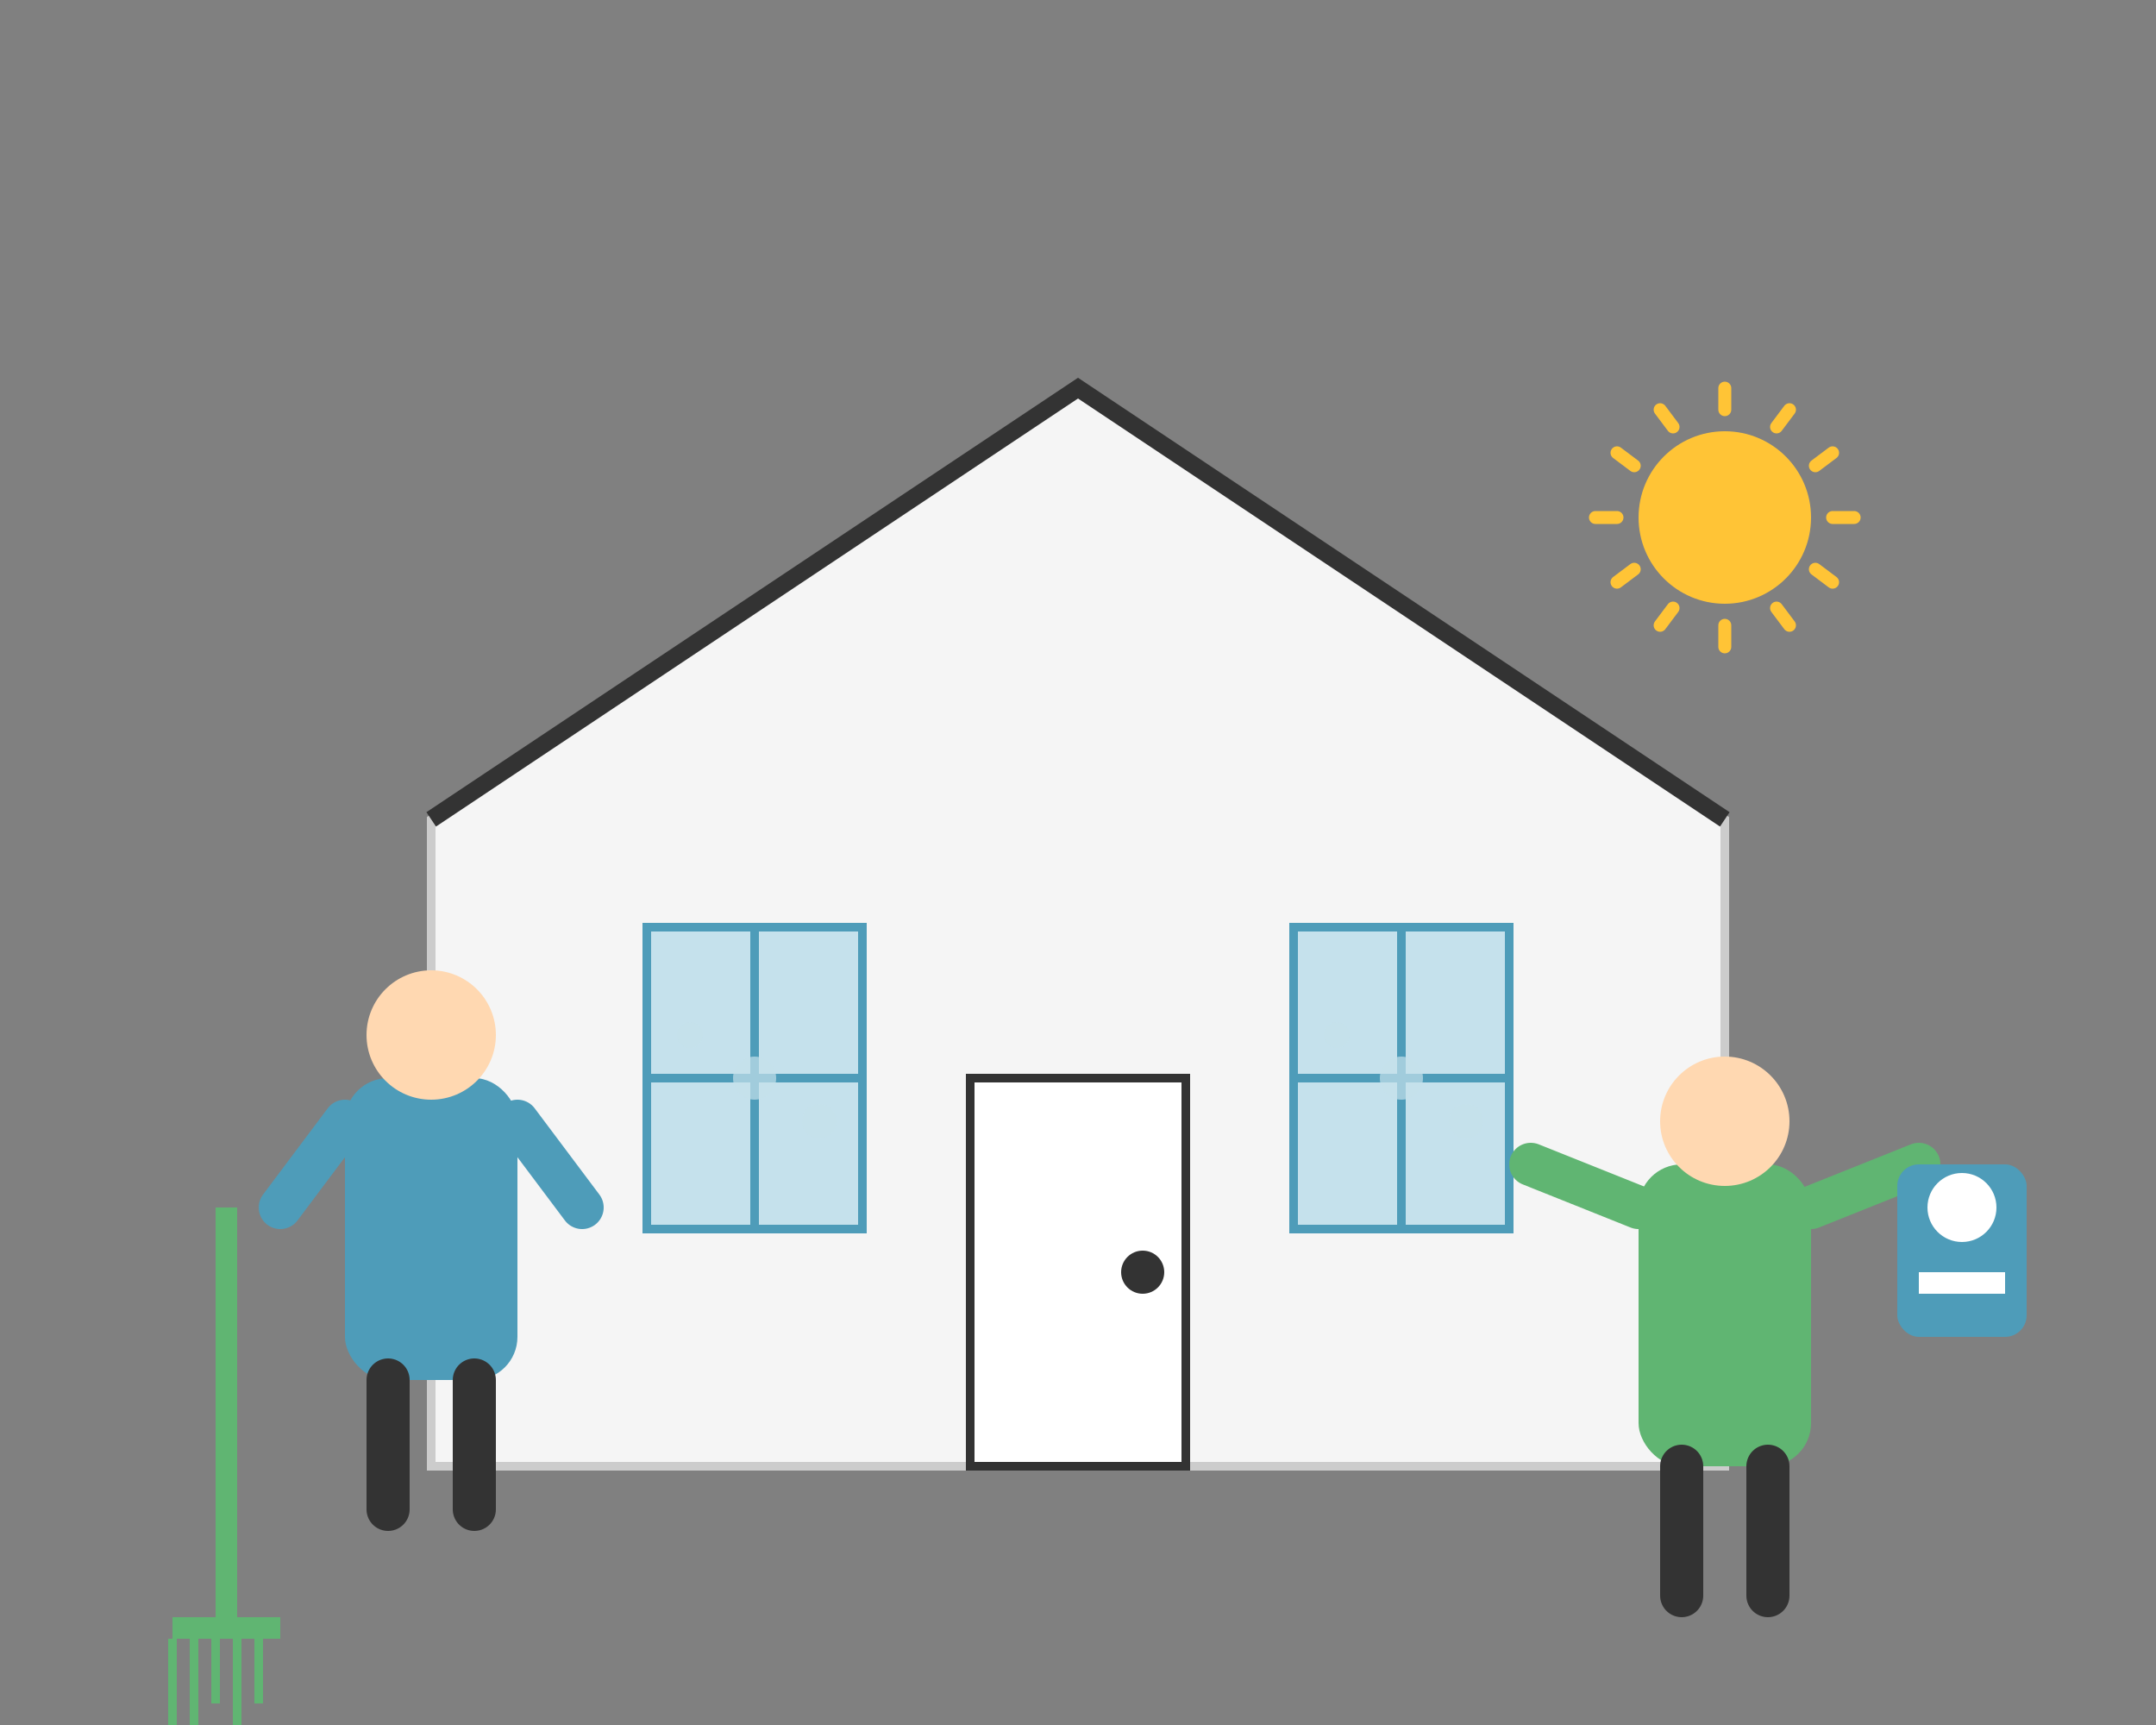
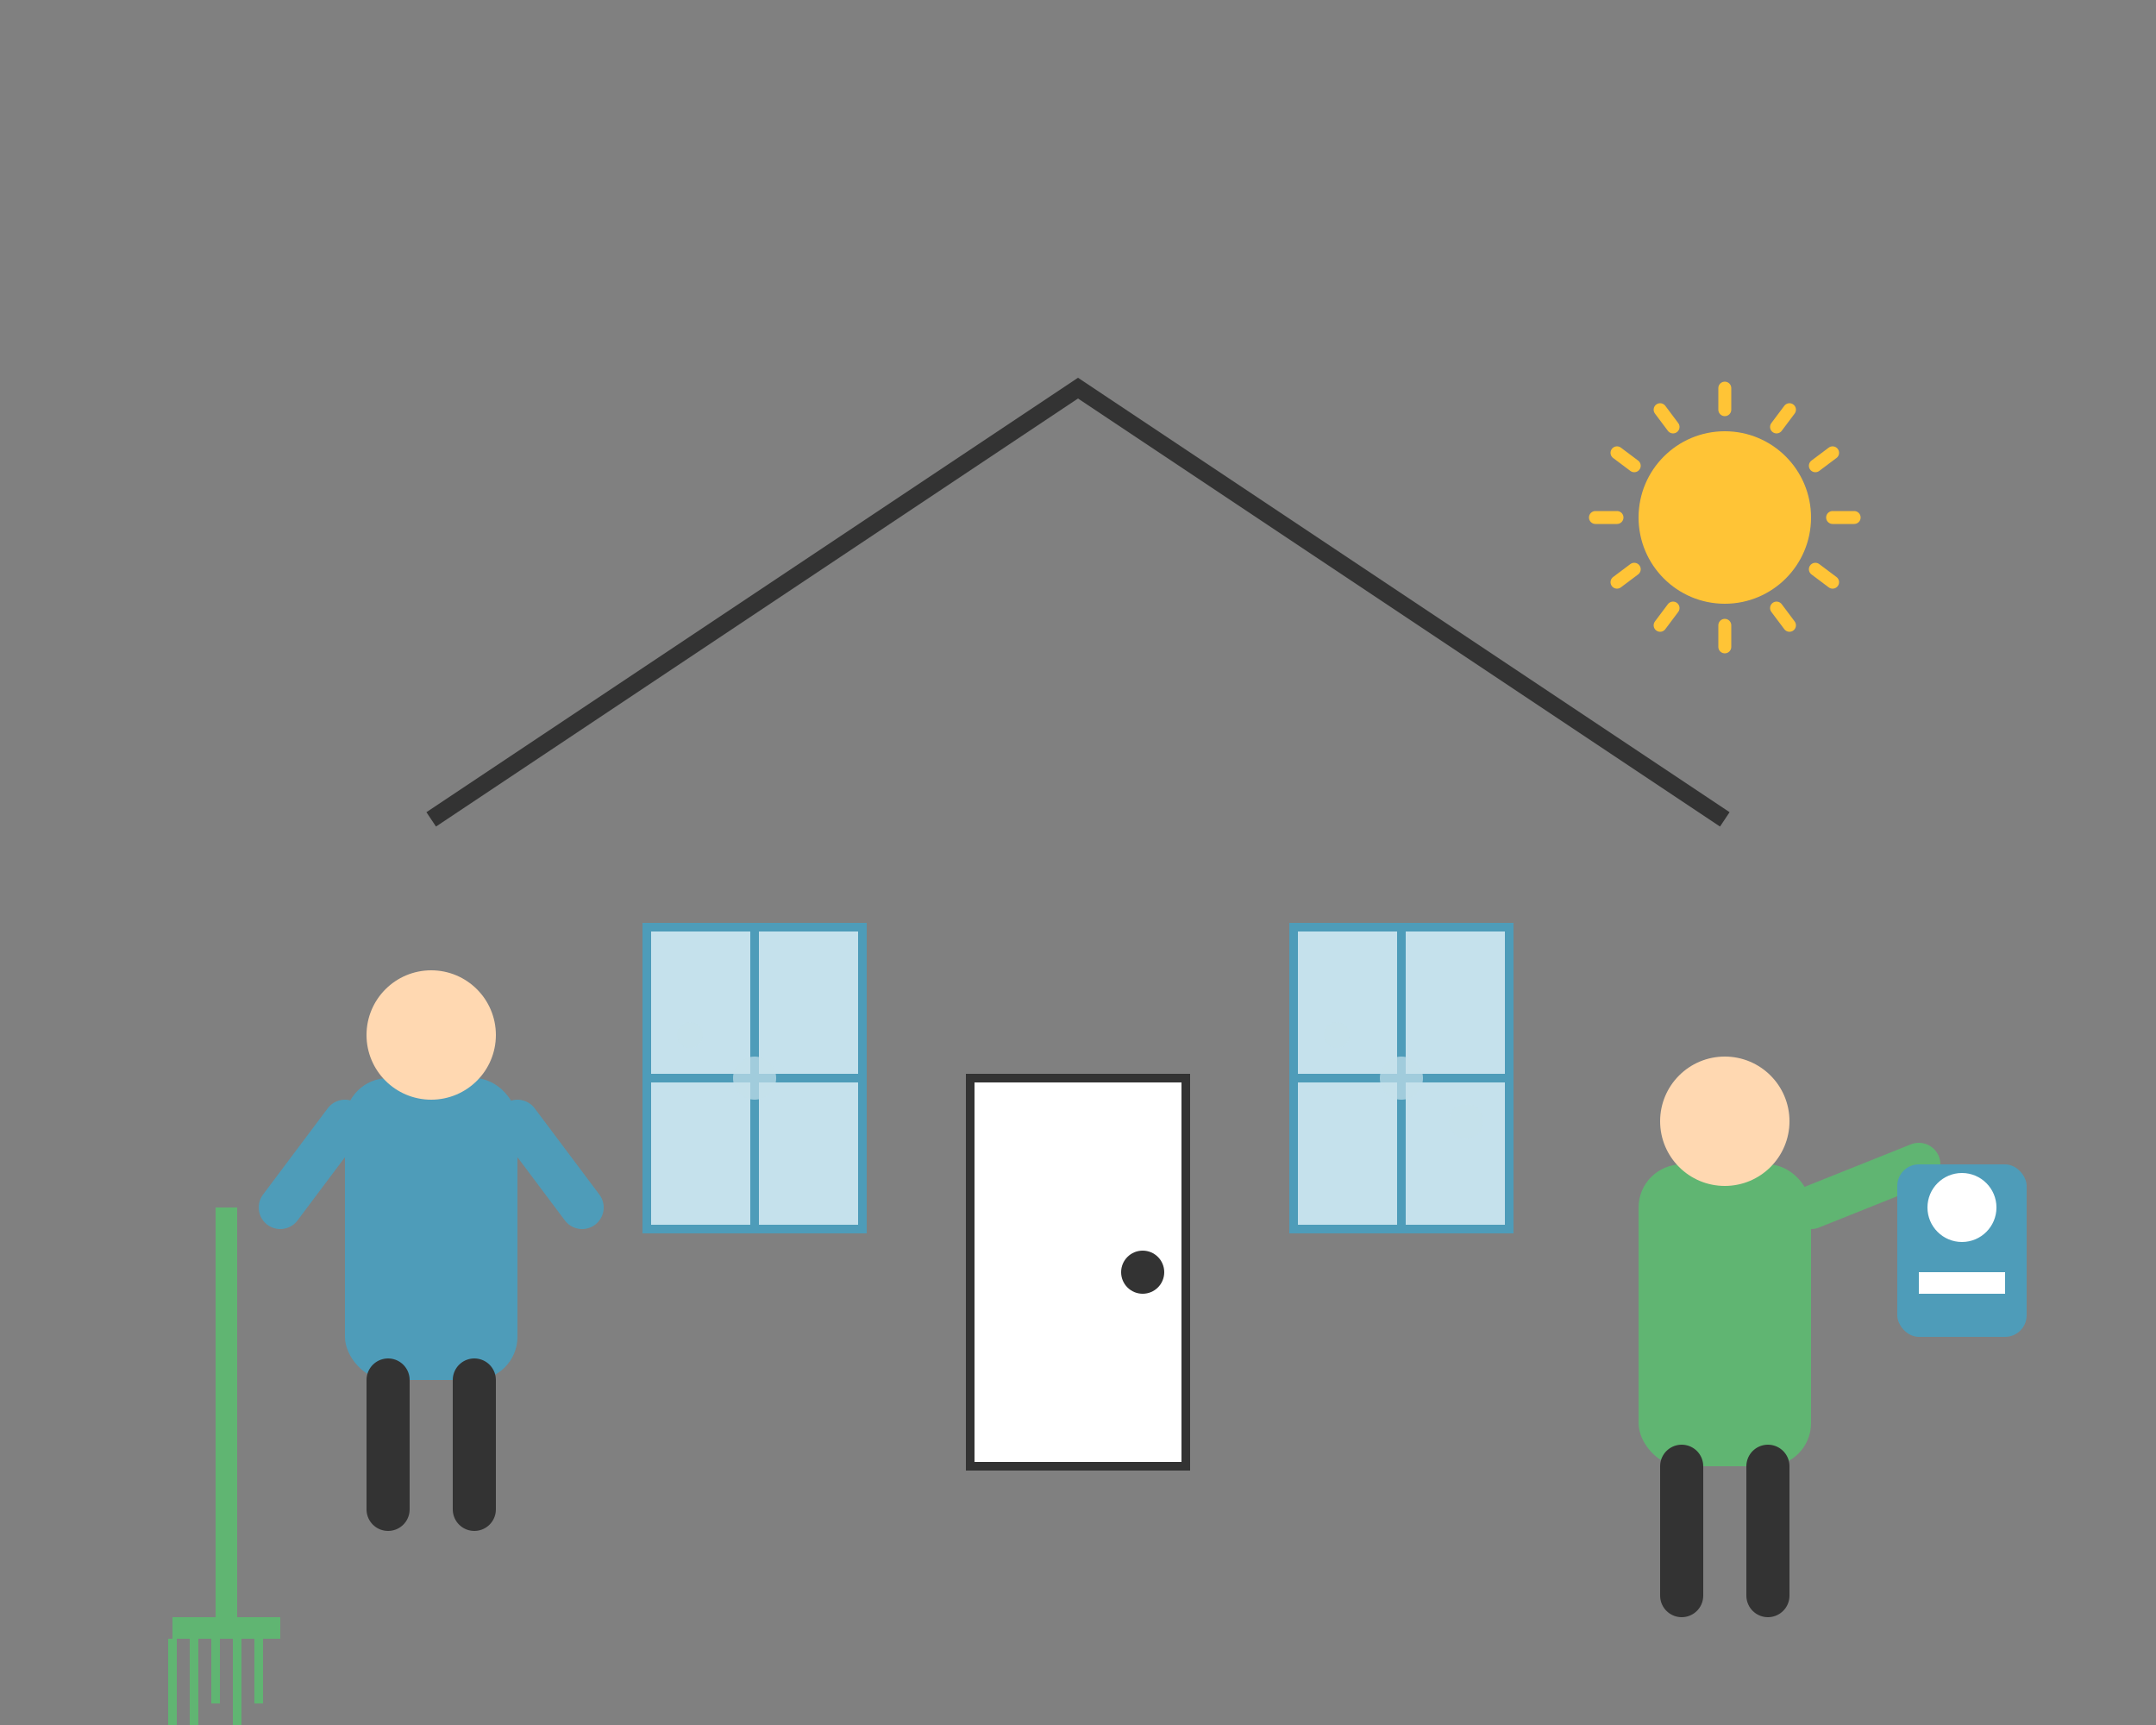
<svg xmlns="http://www.w3.org/2000/svg" width="500" height="400" viewBox="0 0 500 400">
  <rect x="0" y="0" width="500" height="400" fill="#808080" stroke="none" />
  <rect width="500" height="400" fill="none" />
  <g transform="translate(0, 40)">
-     <path d="M100,150 L250,50 L400,150 L400,300 L100,300 Z" fill="#f5f5f5" stroke="#cccccc" stroke-width="2" />
    <rect x="150" y="175" width="50" height="70" fill="#c5e1ec" stroke="#4E9CB9" stroke-width="2" />
    <line x1="175" y1="175" x2="175" y2="245" stroke="#4E9CB9" stroke-width="2" />
    <line x1="150" y1="210" x2="200" y2="210" stroke="#4E9CB9" stroke-width="2" />
    <rect x="300" y="175" width="50" height="70" fill="#c5e1ec" stroke="#4E9CB9" stroke-width="2" />
    <line x1="325" y1="175" x2="325" y2="245" stroke="#4E9CB9" stroke-width="2" />
    <line x1="300" y1="210" x2="350" y2="210" stroke="#4E9CB9" stroke-width="2" />
    <rect x="225" y="210" width="50" height="90" fill="#ffffff" stroke="#333333" stroke-width="2" />
    <circle cx="265" cy="255" r="5" fill="#333333" />
    <path d="M100,150 L250,50 L400,150" fill="none" stroke="#333333" stroke-width="4" />
    <g transform="translate(80, 180)">
      <rect x="0" y="30" width="40" height="70" rx="10" fill="#4E9CB9" />
      <circle cx="20" cy="20" r="15" fill="#FFD8B1" />
      <line x1="0" y1="40" x2="-15" y2="60" stroke="#4E9CB9" stroke-width="10" stroke-linecap="round" />
      <line x1="40" y1="40" x2="55" y2="60" stroke="#4E9CB9" stroke-width="10" stroke-linecap="round" />
      <line x1="10" y1="100" x2="10" y2="130" stroke="#333333" stroke-width="10" stroke-linecap="round" />
      <line x1="30" y1="100" x2="30" y2="130" stroke="#333333" stroke-width="10" stroke-linecap="round" />
      <rect x="-30" y="60" width="5" height="100" fill="#60B572" />
      <rect x="-40" y="155" width="25" height="5" fill="#60B572" />
      <path d="M-40,160 L-40,180 M-35,160 L-35,180 M-30,160 L-30,175 M-25,160 L-25,180 M-20,160 L-20,175" stroke="#60B572" stroke-width="2" />
    </g>
    <g transform="translate(380, 200)">
      <rect x="0" y="30" width="40" height="70" rx="10" fill="#60B572" />
      <circle cx="20" cy="20" r="15" fill="#FFD8B1" />
-       <line x1="0" y1="40" x2="-25" y2="30" stroke="#60B572" stroke-width="10" stroke-linecap="round" />
      <line x1="40" y1="40" x2="65" y2="30" stroke="#60B572" stroke-width="10" stroke-linecap="round" />
      <line x1="10" y1="100" x2="10" y2="130" stroke="#333333" stroke-width="10" stroke-linecap="round" />
      <line x1="30" y1="100" x2="30" y2="130" stroke="#333333" stroke-width="10" stroke-linecap="round" />
      <rect x="60" y="30" width="30" height="40" rx="5" fill="#4E9CB9" />
      <circle cx="75" cy="40" r="8" fill="#ffffff" />
      <rect x="65" y="55" width="20" height="5" fill="#ffffff" />
    </g>
    <circle cx="175" cy="210" r="5" fill="#c5e1ec" opacity="0.7" />
    <circle cx="160" cy="200" r="3" fill="#c5e1ec" opacity="0.7" />
-     <circle cx="190" cy="220" r="4" fill="#c5e1ec" opacity="0.7" />
    <circle cx="325" cy="210" r="5" fill="#c5e1ec" opacity="0.7" />
    <circle cx="310" cy="200" r="3" fill="#c5e1ec" opacity="0.7" />
    <circle cx="340" cy="220" r="4" fill="#c5e1ec" opacity="0.7" />
    <g transform="translate(400, 80)">
      <circle cx="0" cy="0" r="20" fill="#FFC436" />
      <path d="M0,-30 L0,-25 M15,-25 L12,-21 M25,-15 L21,-12 M30,0 L25,0 M25,15 L21,12 M15,25 L12,21 M0,30 L0,25 M-15,25 L-12,21 M-25,15 L-21,12 M-30,0 L-25,0 M-25,-15 L-21,-12 M-15,-25 L-12,-21" stroke="#FFC436" stroke-width="3" stroke-linecap="round" />
    </g>
  </g>
</svg>